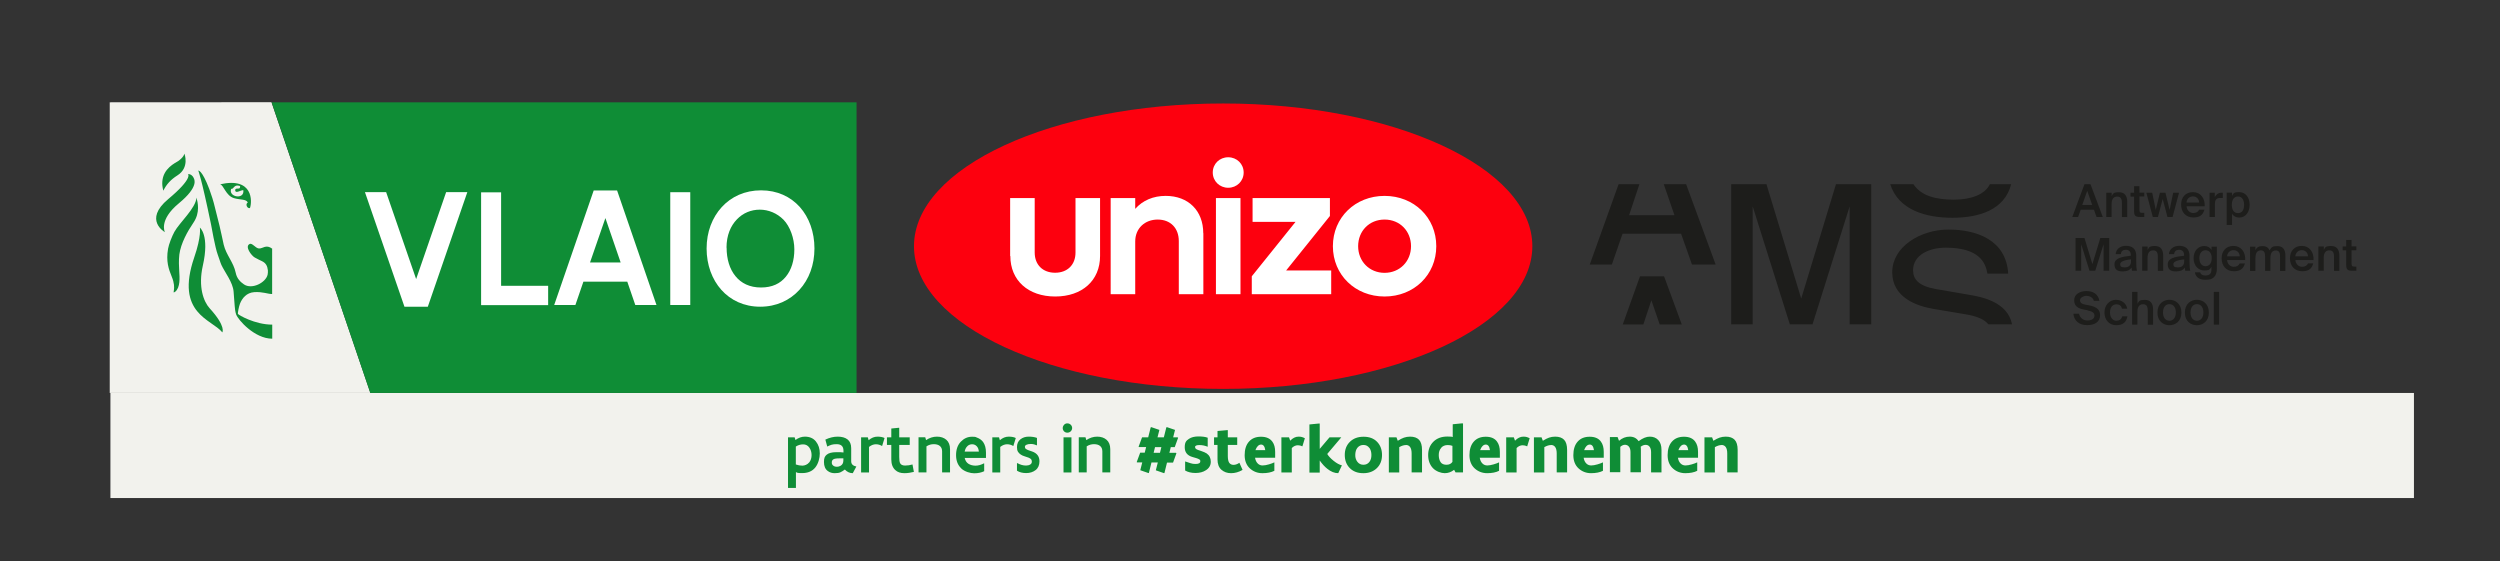
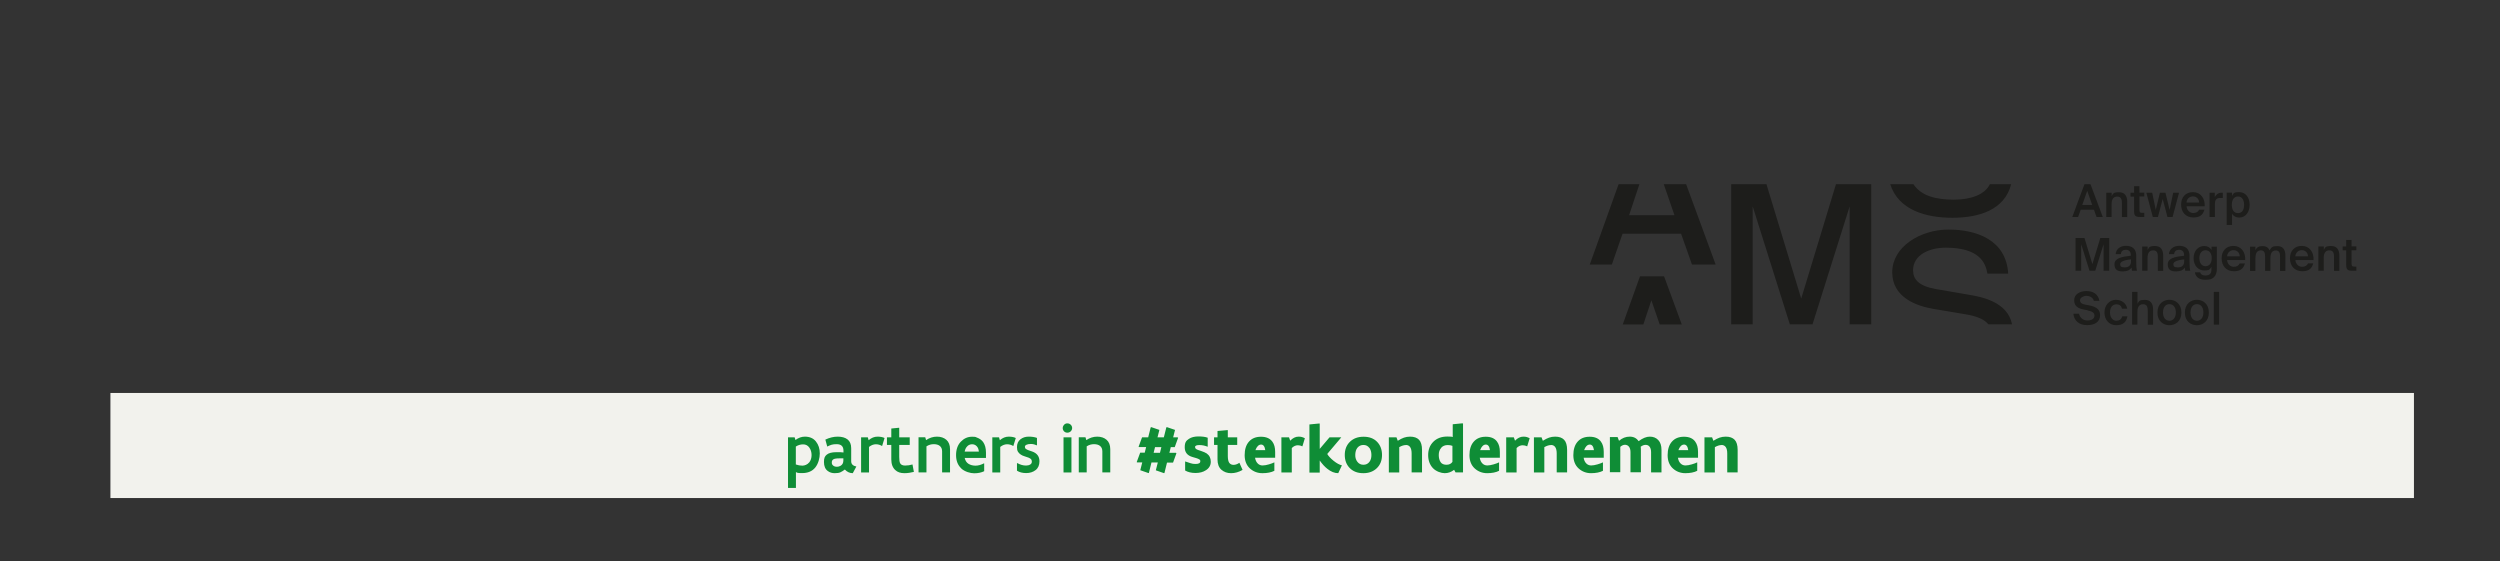
<svg xmlns="http://www.w3.org/2000/svg" viewBox="0 0 2524.4 566.9">
  <rect x="0" y="0" width="2524.4" height="566.9" fill="#333333" stroke="none" />
  <defs>
    <style>.cls-1{fill:#1d1d1b}.cls-2{fill:#fff}.cls-3{fill:#fd000e}.cls-4{fill:#f2f2ed}.cls-5{fill:#0f8d36}</style>
  </defs>
  <g id="Layer_1">
    <path class="cls-4" d="M111.5 396.8h2326v106.1h-2326z" id="Laag_3" />
    <g id="Layer_1-2" data-name="Layer_1">
-       <path class="cls-4" d="M274.1 103.2L374 396.8H110.8V103.3l163.3-.1" />
-       <path class="cls-5" d="M864.9 396.8h-491l-99.6-293.5h590.6v293.5zM275 251.2c-6.5-4.9-9.5 0-13.6-.3-3.5-.3-6.7-5.9-9.4-4.5-5.1 2.6 2 11.8 5.2 13.6 2.8 1.6 6.2 3.2 7.1 3.6 4.1 1.9 5.7 4.8 6.2 9.4.1 1 0 3.4-.3 4.5-1.9 7.9-15.8 15.1-23.8 9.7-3.8-2.6-7.2-5.9-8.4-11.8-2.1-10.4-9.7-18.1-12.1-28.3-1.5-6.2-2.6-12.8-4.2-19-1.6-6.4-3.3-12.8-4.7-18.7-1.2-5.4-3.8-13.6-5.7-18.6-7.6-19.9-11.1-18.5-11.1-18.5s2.8 5.5 12.9 54.3c.4 2 4.1 23.5 6.8 30.6 1 2.5 2.6 8 3.7 10.4 3.2 7 11.7 17.6 12.3 27.1.3 5.5.9 10.1 1.1 14.3 0 1.2.6 6.2 1.4 8.4 2.1 5.8 18.8 24.6 36.5 24.6v-14.2c-17.6 0-34.3-9.9-34.7-10.9-.2-.5.9-7.2 2.1-10.2 2.3-5.8 6.7-11.1 14.3-11.7 8.5-.6 13.7 1.9 18.2 1.9v-45.7zM198.4 199.5c-.6 10.7-17.2 25.3-22.3 34.6-2.5 4.6-5.6 12.5-6.4 17.1-2.2 12.7.6 20.6 3.7 28.1 5.5 13.1-.7 17.9 3.5 15.3 5.3-4.3 4.5-14.4 4.1-20.6-.3-5.1-.6-10.9.1-17 1.5-11.4 8.4-23.6 14.2-32.1 7-10.2 4.4-20.7 3.1-25.4M201.8 229.8s1.8 8.5-5.7 30.2c-19.5 56.9 17.8 62.3 28.4 75.6 0 0 4.1-5.8-12.8-24.3-6.2-6.8-11.7-21.7-6.9-43 7-30.9-3-38.5-3-38.5M164.9 192.5c-.9-3.4-1.2-6.4-1-9.1.9-13.4 13-18.8 16.1-20.8 0 0 5.5-3.7 6.2-7.5 0 0 5.6 14.1-7.2 22.1-6.5 4.1-10.9 8.9-14 15.2M195.5 179.6c.7 1.4 5.7 8.7-14.9 25.7s-14.1 29.1-14.1 29.1-21.9-12.2 3.3-33.3c25.3-21.1 20.1-25.4 20.1-25.4s3.6-.2 5.6 3.8M222.2 186.1c3.6.5 5.8 11.6 14.1 14 6.1 1.8 12.5.8 13.9 4.4-2.8 1.5-.6 6.4 2.2 5.6 2.3-6.5 3.5-31.6-30.2-24zm11.1 5c.3-.8.7-.2 1.6-.7 1-.9 1.9-2.4 3.5-2.9 1.1-.3 2.7-.2 3.7.2.7.2.3 2-.2 2.4-1.1.8-4.4-.5-4.4 1.9.1 4 5.5-.1 8.2 0 1.4 9.9-14.9 7.1-12.4-.9z" />
-     </g>
-     <ellipse class="cls-3" cx="1235.1" cy="248.6" rx="312.2" ry="144.1" />
-     <path id="unizo-wordmark" class="cls-2" d="M1020 258.5V200h24.8v55c0 12.4 8.2 20.4 20.6 20.4s20.6-8 20.6-20.4v-55h24.8v58.5c0 24.8-18.1 40.9-45.3 40.9s-45.3-16.2-45.3-40.9zm195.1-23.1v61.7h-24.8v-53.7c0-13.1-8.4-21.7-21.3-21.7s-22.7 8.8-22.7 22.1v53.3h-24.8V200h24.8v10.9c7.6-8.6 18.3-13.1 30.8-13.1 22.8 0 37.9 14.9 37.9 37.7zm9.5-61.2c0-8.8 6.9-15.4 15.6-15.4s15.6 6.7 15.6 15.4-6.9 15.4-15.6 15.4-15.6-6.7-15.6-15.4zm3.2 25.8h24.8v97.1h-24.8V200zm116.4 73.1v24H1264V279l44.2-55h-43.4v-24h78.1v18.1l-44.2 55h45.5zm1.7-24.5c0-28.9 22.5-50.8 52.2-50.8s52.2 21.9 52.2 50.8-22.5 50.8-52.2 50.8-52.2-21.9-52.2-50.8zm78.9 0c0-15.2-11.2-26.9-26.7-26.9s-26.7 11.6-26.7 26.9 11.4 26.9 26.7 26.9 26.7-11.6 26.7-26.9z" />
-     <path class="cls-2" d="M432.1 309.7h-23.7L368.5 194h21.4l30.3 87.8 30.3-87.8h21.4L432 309.7zM506 194.1v94.5h47.5v19.5h-67.7V194.2H506zM599.4 192.3h23.7L662.9 308h-21.4l-8.1-23.6h-44.3L581 308h-21.4l39.9-115.7zm27.3 72.7l-15.4-44.8-15.5 44.8h30.9zM697 194.1V308h-20.2V194.1H697zM713.5 250.9c0-16.6 5.6-31.2 15.3-41.8 9.7-10.6 23.4-16.9 39.7-16.9s29.7 6.3 39.2 16.9c9.3 10.5 14.7 25.2 14.7 41.8s-5.5 31.2-15.2 41.8c-9.7 10.6-23.3 17-39.6 17s-29.8-6.5-39.2-17c-9.4-10.5-14.9-25.2-14.9-41.8zm20.2-.8c0 11.4 3 21.5 8.9 28.7 5.8 7.2 14.4 11.5 25.8 11.5s19.5-4 25.1-10.9c5.6-6.8 8.6-16.4 8.6-27.6s-4.4-23.2-10.9-29.9c-6.6-6.7-15.3-10.2-24-10.2s-16.9 3.3-23.1 9.8c-6.3 6.5-10.5 16.1-10.5 28.6z" />
+       </g>
    <g>
      <path class="cls-5" d="M802.4 441.6l.8 2.7c3-2.2 6.1-3.4 9.5-3.4 4.8 0 8.6 1.6 11.2 4.9s3.9 7.3 3.9 12-1.5 10.5-4.6 14.3-7.5 5.6-13.1 5.6-4.6-.3-6.4-1v16h-8v-51.1h6.8zm14.7 25.4c1.6-2.1 2.4-4.6 2.4-7.5s-.8-5.5-2.3-7.6-3.6-3.2-6.2-3.2-5.1.7-7.4 2.2V469c2.2.8 4.4 1.2 6.6 1.2s5.2-1.1 6.8-3.2zM864.7 471.1l-3.6 6.7c-3 0-5.7-1.2-8-3.7-1.7 1.3-3.2 2.2-4.5 2.8s-3.2.9-5.8.9-4.9-.7-6.8-2.1c-2.7-1.9-4-5-4-9.2s.9-5.8 2.8-7.4 5.1-2.5 9.6-2.5 5.2 0 7.3.3v-1.8c0-4.4-2.3-6.6-6.9-6.6s-6 .8-9.5 2.4l-1.9-7c4.2-2 8.4-3 12.5-3s7.5.9 9.9 2.8 3.7 4.8 3.7 8.9v13.2c0 2.9 1.8 4.6 5.3 5.3zm-15.6-8.3c-3 0-5.1.1-6.1.4-2 .5-3.1 1.7-3.1 3.6s.5 2.5 1.4 3.3 2.1 1.2 3.7 1.2 2.9-.4 4-1.1c1.7-1.1 2.6-2.8 2.6-5.3v-2.1h-2.5zM877.5 451.3v25.8h-8v-35.5h6.8l.8 2.9c2.8-2.4 5.8-3.6 8.9-3.6s5.5.5 7.2 1.4l-2.5 8.1c-1.9-1.2-4-1.8-6.3-1.8s-4.6.9-6.8 2.6zM921.4 469l1.4 7.5c-1 .3-2.5.6-4.5.9s-3.6.4-5.1.4c-3.8 0-6.9-1-9.1-3.1-2.7-2.4-4.1-6-4.1-10.8v-14.6h-4.4v-7.7h4.4v-8.9l7-.7h1v9.6h10.6v7.7H908v12.1c0 3.1.3 5.2.9 6.3.8 1.6 2.5 2.4 5.1 2.4s5-.4 7.4-1.1zM934.3 441.6l.8 2.8c3.4-2.3 7.1-3.5 11-3.5s7.1 1.1 9.5 3.2c2.4 2.1 3.7 5.3 3.7 9.4V477h-8v-21.2c0-2.5-.8-4.3-2.3-5.5-1.5-1.2-3.5-1.8-6.1-1.8s-5.1.7-7.4 2.2V477h-8v-35.5h6.8zM970.7 473c-3.5-3.2-5.3-7.7-5.3-13.4s1.6-10.3 4.8-13.6 6.9-5 11.2-5 3.6.3 5.2.9c2.5.9 4.6 2.4 6.1 4.4 1.9 2.7 2.9 6.2 2.9 10.8v5.3h-21.5c.6 2.7 1.9 4.7 3.8 5.9s4.3 1.9 7.1 1.9 5.6-.8 8.5-2.3h.3v7.9c-2.9 1.4-6.2 2.1-10.1 2.1s-9.5-1.6-13-4.8zm6.2-22.5c-1.4 1.2-2.4 3.1-2.8 5.5h14.3c-.2-2.4-.9-4.2-2.2-5.5s-2.8-1.9-4.6-1.9-3.4.6-4.8 1.9zM1010 451.3v25.8h-8v-35.5h6.8l.8 2.9c2.8-2.4 5.8-3.6 8.9-3.6s5.5.5 7.2 1.4l-2.5 8.1c-1.9-1.2-4-1.8-6.3-1.8s-4.6.9-6.8 2.6zM1040.6 463.3c-.8-.8-2.8-1.6-5.9-2.5-3.1-.9-5.3-2.4-6.7-4.5-.8-1.2-1.1-2.8-1.1-4.8 0-3.5 1.2-6.1 3.5-7.9 2.3-1.8 5.1-2.7 8.3-2.7s6 .4 8.4 1.3v7.2l-.4.3c-2-1-3.9-1.4-5.8-1.4s-3.3.3-4.4.8c-1.1.5-1.6 1.2-1.6 2.1 0 .9.3 1.6 1 2.1s1.6 1 2.8 1.4l3.5 1.2c4.9 1.7 7.4 5 7.4 9.9 0 3.9-1.3 6.9-3.9 8.9s-5.8 3-9.5 3-6.8-.8-9.3-2.4v-7.5l.3-.2c3 1.7 6 2.5 8.8 2.5 1.6 0 3-.3 4.2-1s1.7-1.6 1.7-2.9-.4-2.2-1.2-3zM1074.5 435.6c-.9-.9-1.4-2-1.4-3.3s.5-2.4 1.4-3.4 2-1.4 3.3-1.4 2.5.5 3.4 1.4c.9.9 1.4 2 1.4 3.3s-.5 2.4-1.4 3.3c-.9.9-2.1 1.4-3.4 1.4s-2.4-.4-3.3-1.3zm7.4 6v35.5h-8v-35.5h8zM1096.1 441.6l.8 2.8c3.4-2.3 7.1-3.5 11-3.5s7.1 1.1 9.5 3.2c2.4 2.1 3.7 5.3 3.7 9.4V477h-8v-21.2c0-2.5-.8-4.3-2.3-5.5-1.5-1.2-3.5-1.8-6.1-1.8s-5.1.7-7.4 2.2V477h-8v-35.5h6.8zM1152.7 441.6h6.7l2.5-10 .6-.3 8.2 2.8-1.9 7.5h6.4l2.5-10 .6-.3 8.2 2.8-1.9 7.5h4.5l.5.5-3.4 9.4h-4l-1.4 5.7h6.6l.5.5-3.4 9.4h-6.1l-2.6 10.5-.4.2-8.3-2.9 2-7.9h-6.4l-2.6 10.5-.4.2-8.3-2.9 2-7.9h-5.3l-.3-.3 3.5-9.5h4.6l1.4-5.7h-7.3l-.3-.3 3.5-9.5zm18.6 15.6l1.4-5.7h-6.4l-1.4 5.7h6.4zM1206.8 451.7c0 1.1 1 2 3.1 2.7.8.2 1.7.6 2.7.9 2.7.9 4.7 1.8 5.9 2.6 2.7 1.9 4.1 4.7 4.1 8.3s-1.6 6.5-4.9 8.6c-2.9 1.9-6.4 2.8-10.5 2.8s-7.6-.8-10.5-2.5V466h.2c2.2.7 4.1 1.3 5.5 1.8s3 .7 4.8.7c3.2 0 4.8-.9 4.8-2.6s-.3-1.5-1-2-1.7-.9-3-1.3l-3.8-1.1c-5.3-1.5-7.9-4.8-7.9-9.8s1.4-6.7 4.3-8.6c2.4-1.6 5.6-2.4 9.5-2.4s7 .4 9.4 1.3v9h-.3c-2.5-1-5.2-1.6-8.1-1.6s-4.4.7-4.4 2.1zM1239.8 441.6h9.5v7.7h-9.5v11.1c0 3.3.5 5.6 1.5 7 1 1.3 2.4 2 4.3 2s3.8-.7 5.9-2.1l3.2 7.2c-3.8 2.2-7.7 3.3-11.6 3.3s-7.2-1.2-9.8-3.5-3.9-5.8-3.9-10.3v-14.7h-3.5v-7.7h3.5v-6.4l10-.9h.4v7.3zM1274.7 477.8c-4.8 0-9.1-1.6-12.6-4.8s-5.3-7.7-5.3-13.4 1.4-10.3 4.3-13.6 6.9-5 12.2-5 9.1 1.7 11.5 5c1.9 2.6 2.8 6 2.8 10.3v5.9h-20.3c.4 2.5 1.3 4.4 2.7 5.8s3 2 4.9 2 4-.4 6.4-1.1 4.2-1.4 5.4-2h.1v8.5c-3.1 1.6-7.2 2.4-12 2.4zm-1.3-28.9c-1.2 0-2.3.5-3.3 1.5s-1.8 2.4-2.4 4.1h9.9c-.5-3.7-1.9-5.6-4.2-5.6zM1301.6 441.6l1.2 3.4c2.6-2.7 5.4-4.1 8.4-4.1s4 .5 6.4 1.6l-2.5 8.2c-1.5-.7-3-1.1-4.5-1.1-2.3 0-4.3.9-6.2 2.8v24.7h-10.5v-35.5h7.7zM1332.5 453.4l10-11.8h11.9l-14.2 16.8c1.2 2.1 3.3 4.4 6.4 6.9s5.9 4 8.4 4.6l-3.7 7.9c-3.7 0-7.4-1.5-11-4.4-2.7-2.1-5.2-4.9-7.7-8.4v12.2h-10.4v-48.6l9.1-.9h1.3v25.8zM1363 472.7c-3.4-3.4-5.1-7.9-5.1-13.3s1.7-9.9 5.2-13.3 8-5.1 13.8-5.1 10.3 1.7 13.6 5.1 5 7.8 5 13.3-1.7 9.9-5.2 13.3-8 5.1-13.7 5.1-10.2-1.7-13.6-5.1zm19.7-20.4c-1.4-2-3.4-3-6-3-2.5 0-4.5 1-6 2.8s-2.1 4.2-2.2 7.1.7 5.3 2.2 7.2 3.5 2.9 6 2.9 4.5-.9 6-2.8 2.1-4.2 2.1-7.1c0-2.9-.7-5.3-2.1-7.3zM1419.6 449.4c-2 0-4.2.7-6.7 2.1v25.6h-10.5v-35.5h7.7l1.3 3.5c2.4-1.5 4.5-2.6 6.3-3.2s3.9-1 6.1-1c4.1 0 7.1 1.1 9.1 3.2s3 5.6 3 10.2V477h-10.5v-19.1c0-5.7-2-8.6-5.9-8.6zM1469.8 477.1l-1.5-2.7c-2.9 2.3-6.1 3.4-9.5 3.4s-8.7-1.7-11.9-5.1c-3.2-3.4-4.8-7.8-4.8-13.2s1.7-9.9 5.2-13.4 8.2-5.3 14.2-5.3 3.3.2 5.4.5v-12.9l9.1-.9h1.3V477h-7.4zm-14.5-24.9c-1.7 1.9-2.5 4.3-2.5 7.3s.7 5.4 1.9 7.2 3.3 2.6 5.9 2.6c2.7 0 4.7-1 6-2.9v-16.2c-1.3-.5-2.9-.8-4.7-.8-2.8 0-5.1.9-6.7 2.8zM1501.7 477.8c-4.8 0-9.1-1.6-12.6-4.8s-5.3-7.7-5.3-13.4 1.4-10.3 4.3-13.6 6.9-5 12.2-5 9.1 1.7 11.4 5c1.9 2.6 2.8 6 2.8 10.3v5.9h-20.3c.4 2.5 1.3 4.4 2.7 5.8s3.1 2 4.9 2 4-.4 6.4-1.1 4.2-1.4 5.4-2h.1v8.5c-3.1 1.6-7.2 2.4-12 2.4zm-1.4-28.9c-1.2 0-2.3.5-3.3 1.5s-1.8 2.4-2.4 4.1h9.9c-.5-3.7-1.9-5.6-4.2-5.6zM1528.6 441.6l1.2 3.4c2.6-2.7 5.4-4.1 8.4-4.1s4 .5 6.4 1.6l-2.5 8.2c-1.5-.7-3-1.1-4.5-1.1-2.3 0-4.3.9-6.2 2.8v24.7h-10.5v-35.5h7.7zM1566.1 449.4c-2 0-4.2.7-6.7 2.1v25.6h-10.5v-35.5h7.7l1.3 3.5c2.4-1.5 4.5-2.6 6.3-3.2s3.9-1 6.1-1c4.1 0 7.1 1.1 9.1 3.2s3 5.6 3 10.2V477h-10.5v-19.1c0-5.7-2-8.6-5.9-8.6zM1606.6 477.8c-4.8 0-9.1-1.6-12.6-4.8s-5.3-7.7-5.3-13.4 1.4-10.3 4.3-13.6 6.9-5 12.2-5 9.1 1.7 11.4 5c1.9 2.6 2.8 6 2.8 10.3v5.9h-20.3c.4 2.5 1.3 4.4 2.7 5.8s3.1 2 4.9 2 4-.4 6.4-1.1 4.2-1.4 5.4-2h.1v8.5c-3.1 1.6-7.2 2.4-12 2.4zm-1.3-28.9c-1.2 0-2.3.5-3.3 1.5s-1.8 2.4-2.4 4.1h9.9c-.5-3.7-1.9-5.6-4.2-5.6zM1633.5 441.6l1.3 3.5c3.3-2.8 6.8-4.2 10.8-4.2s6.9 1.5 9 4.6c4.1-3.1 7.9-4.6 11.3-4.6s6.3 1.1 8.5 3.4 3.3 5.6 3.3 10V477h-10.5v-20.4c0-2.4-.5-4.2-1.5-5.5s-2.3-1.9-4-1.9-3.3.6-5 1.9c.2 1.2.2 2.2.2 3.1v22.7h-10.5v-20.4c0-2.3-.5-4.1-1.5-5.4s-2.3-1.9-4-2c-1.6 0-3.2.7-4.8 2.1v25.6h-10.5v-35.5h7.7zM1701.8 477.8c-4.8 0-9.1-1.6-12.6-4.8s-5.3-7.7-5.3-13.4 1.4-10.3 4.3-13.6 6.9-5 12.2-5 9.1 1.7 11.4 5c1.9 2.6 2.8 6 2.8 10.3v5.9h-20.3c.4 2.5 1.3 4.4 2.7 5.8s3.1 2 4.9 2 4-.4 6.4-1.1 4.2-1.4 5.4-2h.1v8.5c-3.1 1.6-7.2 2.4-12 2.4zm-1.3-28.9c-1.2 0-2.3.5-3.3 1.5s-1.8 2.4-2.4 4.1h9.9c-.5-3.7-1.9-5.6-4.2-5.6zM1738.3 449.4c-2 0-4.2.7-6.7 2.1v25.6h-10.5v-35.5h7.7l1.3 3.5c2.4-1.5 4.5-2.6 6.3-3.2s3.9-1 6.1-1c4.1 0 7.1 1.1 9.1 3.2s3 5.6 3 10.2V477h-10.5v-19.1c0-5.7-2-8.6-5.9-8.6z" />
    </g>
    <g>
      <path class="cls-1" d="M2240.8 294.7h-5.4v33.1h5.4v-33.1zm-22.5 8c-6 0-12.1 4-12.1 12.9s6.1 12.8 12.1 12.8 12.1-3.9 12.1-12.8-6.1-12.9-12.1-12.9m-6.4 12.8c0-5.7 3-8.4 6.5-8.4s6.5 2.8 6.5 8.4-3 8.4-6.5 8.4-6.5-2.7-6.5-8.4m-21.3-12.8c-6 0-12.1 4-12.1 12.9s6.1 12.8 12.1 12.8 12.1-3.9 12.1-12.8-6.1-12.9-12.1-12.9m-6.5 12.8c0-5.7 3-8.4 6.5-8.4s6.5 2.8 6.5 8.4-3 8.4-6.5 8.4-6.5-2.7-6.5-8.4m-25.8-20.8h-5.4v33.1h5.4v-13c0-4.4 1.5-7.6 5.7-7.6s4.7 3.3 4.7 6.6v14.1h5.4v-15.4c0-5.8-2.4-9.7-8.3-9.7s-6 1.4-7.4 4v-11.9zm-21.3 8c-7.3 0-12 5.6-12 12.9s4.7 12.8 11.8 12.8 10.3-3.2 11.4-9h-5.3c-.7 3.3-3.3 4.5-6 4.5s-6.3-2.5-6.3-8.3 3-8.3 6.4-8.3 5.2 1.8 5.7 4.4h5.3c-1-5.4-5.6-8.9-11-8.9m-28.9 10.7c3.1.6 6.8 1.7 6.8 5.1s-3.1 5-7.1 5-7.4-2.3-8.5-6.8h-5.7c.7 7.3 6 11.5 13.9 11.5s13.1-3.4 13.1-10.1-5.5-8.8-11.3-9.9l-4.1-.8c-2.9-.5-4.9-1.8-4.9-4.4s3.8-4.4 6.3-4.4 6.7 1.1 7.7 5.1h5.6c-1.3-6.9-6.4-9.9-13-9.9s-12.5 3.1-12.5 9.3 4.3 8.3 9.5 9.3l4 .8zM2369.1 248.9h-3.6v3.9h3.6V267c0 5 1 6.4 6.3 6.4h4v-4.2h-2c-2.3 0-2.9-.6-2.9-3.1v-13.4h4.9v-3.9h-4.9v-6.5h-5.4v6.5zm-22.7 0h-5.4v24.5h5.4v-13c0-4.4 1.5-7.6 5.7-7.6s4.7 3.3 4.7 6.6v14.1h5.4v-15.4c0-5.8-2.4-9.7-8.3-9.7s-6 1.4-7.4 4V249zm-22.1 3.7c3.2 0 6.1 2.3 6.2 6.2h-12.8c.5-4.6 4-6.2 6.5-6.2m11.9 10.1c.5-8.2-4.2-14.4-11.8-14.4s-12 5.2-12 12.6 4.5 13 12.4 13 10-4 11.1-7.9h-5.3c-1 2.3-3.1 3.4-6 3.4s-6.3-2.2-6.7-6.8h18.3zm-58.6-2.3c0-4.4 1.4-7.6 5.4-7.6s4.3 3.3 4.3 6.6v14.1h5.4v-13c0-4.4 1.4-7.6 5.4-7.6s4.3 3.3 4.3 6.6v14.1h5.4v-15.4c0-5.8-2.2-9.7-8-9.7s-5.8 1.2-8 4.3c-1.1-2.7-3.3-4.3-7.2-4.3s-5.7 1.4-7.1 4v-3.4h-5.4v24.5h5.4v-13zm-22.1-7.8c3.2 0 6.1 2.3 6.2 6.2h-12.8c.5-4.6 4-6.2 6.5-6.2m11.8 10.1c.5-8.2-4.2-14.4-11.8-14.4s-12 5.2-12 12.6 4.5 13 12.4 13 10-4 11.1-7.9h-5.3c-1 2.3-3.1 3.4-6 3.4s-6.3-2.2-6.7-6.8h18.3zm-33.8-2c0 5.5-2.8 8.1-6.3 8.1s-6.2-3-6.2-8.1 2.6-8 6.2-8 6.3 2.5 6.3 8m-.3-8.5c-1.5-2.4-4-3.8-7.3-3.8-5.8 0-10.7 4.7-10.7 12.3s4.8 12.4 10.7 12.4 5.8-1.4 7.3-3.8v2.9c0 1.6-.3 3.1-1.2 4.2-.9 1.1-2.5 1.8-4.9 1.8s-4.7-.9-5.2-3.2h-5.4c.9 5.4 5.1 7.5 10.5 7.5s6.7-.8 8.7-2.6c2-1.8 3-4.7 3-8.7v-22.1h-5.4v3.3zm-35 21.8c3.6 0 6.5-1.2 8.1-3.9.1 1.7.3 2.3.5 3.3h5c-.5-2.1-.7-5.3-.7-8.4v-6.3c.1-7.8-4.5-10.5-10.4-10.5s-10.1 3.5-10.4 8.4h5.3c.1-3 2.2-4.4 4.9-4.4s5.1 1.3 5.1 5.5v.5c-8.9 1-16.5 2.4-16.5 8.6s3.7 7.3 9.1 7.3m7.5-10.3c0 4.2-2.4 6.2-6.4 6.2s-4.5-1.3-4.5-3.4 3.2-3.9 10.9-4.7v1.9zm-37-14.9h-5.4v24.5h5.4v-13c0-4.4 1.5-7.6 5.7-7.6s4.7 3.3 4.7 6.6v14.1h5.4v-15.4c0-5.8-2.4-9.7-8.3-9.7s-6 1.4-7.4 4V249zm-24.3 25.1c3.6 0 6.5-1.2 8.1-3.9.1 1.7.3 2.3.5 3.3h5c-.5-2.1-.7-5.3-.7-8.4v-6.3c.1-7.8-4.5-10.5-10.4-10.5s-10.1 3.5-10.4 8.4h5.3c.1-3 2.2-4.4 4.9-4.4s5.1 1.3 5.1 5.5v.5c-8.9 1-16.5 2.4-16.5 8.6s3.7 7.3 9.1 7.3m7.6-10.3c0 4.2-2.4 6.2-6.4 6.2s-4.5-1.3-4.5-3.4 3.2-3.9 10.9-4.7v1.9zm-36.1 9.6l8.4-26.8v26.8h5.7v-33.1h-9l-8 26.4-8-26.4h-9v33.1h5.7v-26.8l8.4 26.8h5.9zM2248.4 194.6v32.5h5.4v-11.2c1.5 2.4 4 3.8 7.3 3.8 6 0 10.5-5 10.5-12.9s-4.5-12.8-10.5-12.8-5.8 1.4-7.3 3.8v-3.3h-5.4zm5.2 12.2c0-5.7 2.7-8.4 6.3-8.4s6.1 3.1 6.1 8.4-2.2 8.4-6.1 8.4-6.3-2.8-6.3-8.4m-9.1-12.2h-1.4c-3 0-5.3 1.7-6.7 4.4v-4.4h-5.3v24.5h5.4v-12.9c0-4.9 2-6.3 5.4-6.3s1.7 0 2.6.1v-5.5zm-30.1 3.7c3.2 0 6.1 2.3 6.2 6.2h-12.8c.5-4.6 4-6.2 6.5-6.2m11.9 10.1c.5-8.2-4.2-14.4-11.8-14.4s-12 5.2-12 12.6 4.5 13 12.4 13 10-4 11.1-7.9h-5.3c-1 2.3-3.1 3.4-6 3.4s-6.3-2.2-6.7-6.8h18.3zm-49.4 3.6l-3.6-17.4h-5.9l6.5 24.5h5.2l4.8-18.2 4.8 18.2h5.2l6.5-24.5h-5.9l-3.6 17.4-4.2-17.4h-5.6l-4.2 17.4zm-21.9-17.4h-3.6v3.9h3.6v14.2c0 5 1 6.4 6.3 6.4h4v-4.2h-2c-2.3 0-2.9-.6-2.9-3.1v-13.4h4.9v-3.9h-4.9V188h-5.4v6.5zm-22.7 0h-5.4v24.5h5.4v-13c0-4.4 1.5-7.6 5.7-7.6s4.7 3.3 4.7 6.6v14.1h5.4v-15.4c0-5.8-2.4-9.7-8.3-9.7s-6 1.4-7.4 4v-3.4zm-24.6-1.9l5 14.2h-10l5-14.2zm-15.1 26.4h5.9l2.6-7.3h13.4l2.6 7.3h6.3l-12.4-33.1h-6.1l-12.3 33.1zM1931.7 273.3c0-16.7 17.5-23.2 33-23.2 33.9 0 40.3 15.1 42.1 26.2h21c-2-34.1-32-44.5-60.3-44.5s-56.8 17.3-56.8 43.1 25.2 34.3 42.1 37.1l32.2 5.4c10.6 1.8 18.5 4.8 22.8 10.1h23.9c-4.5-23.1-31.8-27.8-42-29.6l-34.7-6c-17.5-3-23.2-9.9-23.2-18.7m99-87.2h-21.5c-4.8 10.1-18.4 15.6-36.3 15.6s-32.9-3.6-40.9-15.6h-23.4c8.1 25.9 35.8 33.9 62.7 33.9s52.8-7.9 59.4-33.9m-282.7 0v141.5h21.7V208.4l37.5 119.1h22.9l37.5-119.1v119.1h21.8V186h-35.6l-35.1 115.5-35.1-115.5h-35.6zm-109.4 141.6h20.7l8.1-24.4 8.4 24.4h22.3l-17.9-48.6H1656l-17.4 48.6zm-4.3-141.6l-29.1 81.1h22.3l10.8-31.1h59.1l11 31.1h23.9l-29.8-81.1H1680l10.8 31.3H1645l10.4-31.3h-21z" />
    </g>
  </g>
</svg>